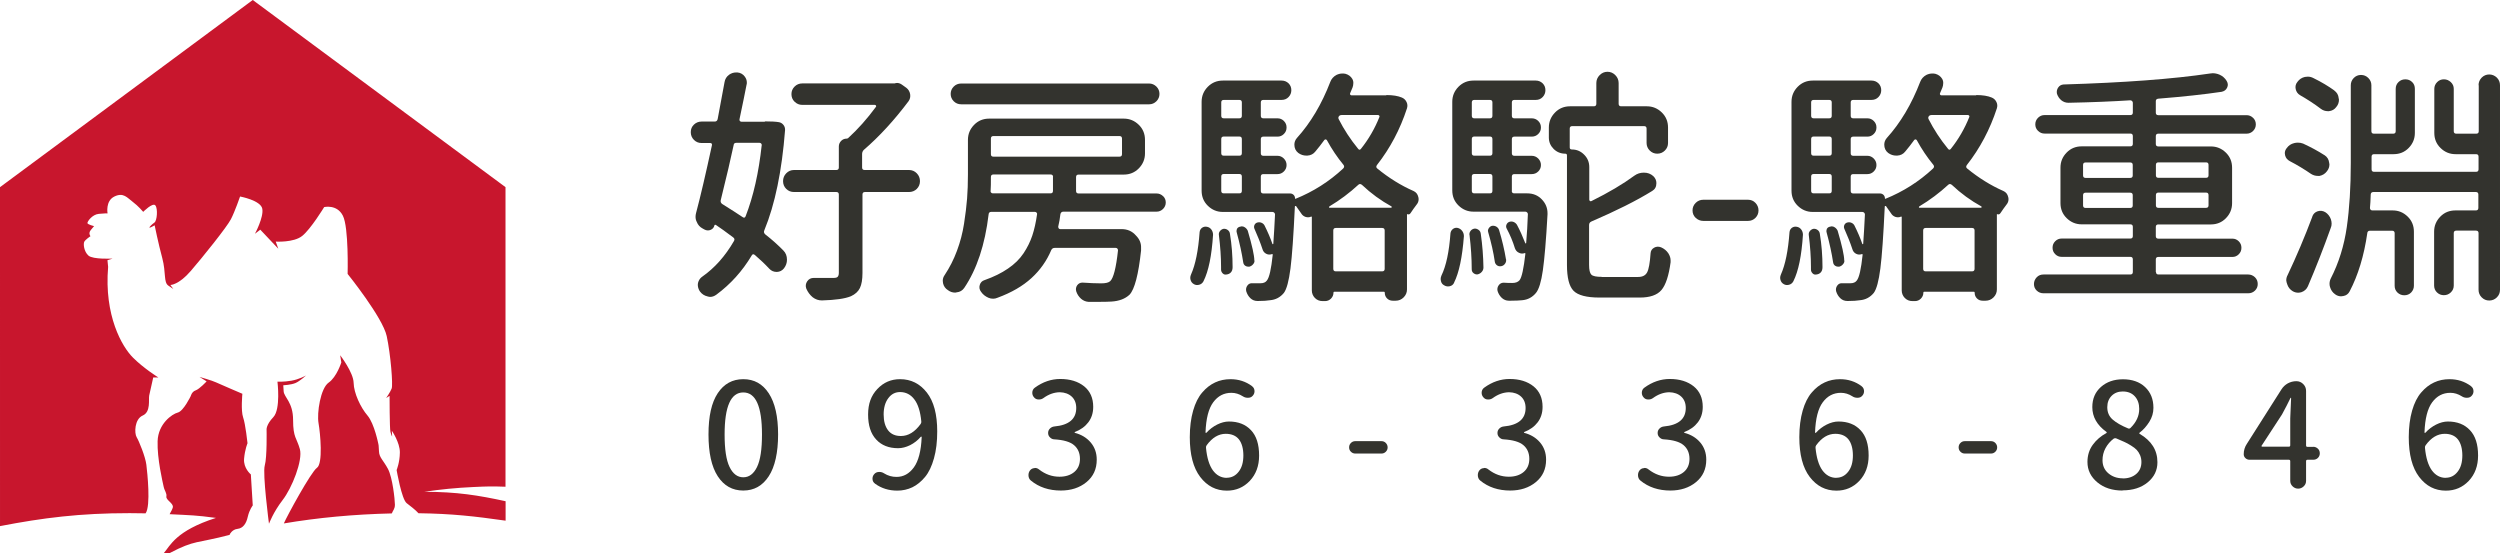
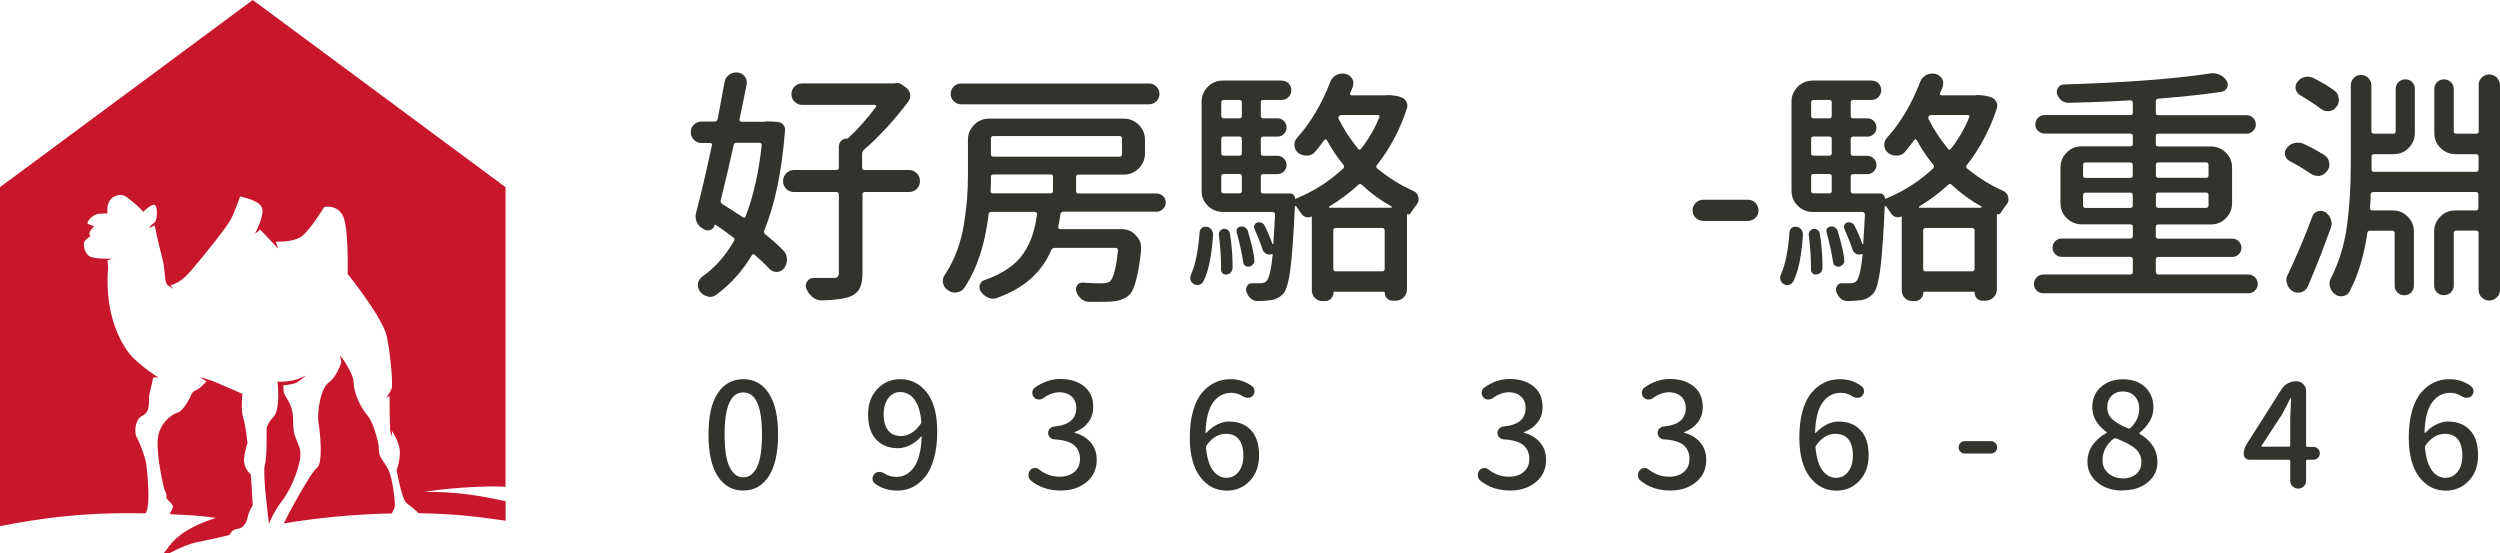
<svg xmlns="http://www.w3.org/2000/svg" id="_圖層_2" data-name="圖層 2" viewBox="0 0 262.21 58">
  <defs>
    <style>
      .cls-1 {
        fill: #33332e;
      }

      .cls-2 {
        fill: #c8162d;
        fill-rule: evenodd;
      }
    </style>
  </defs>
  <g id="_內容" data-name="內容">
    <g>
      <g>
        <path class="cls-1" d="M80.21,12.73c.68,0,1.17,.03,1.46,.08,.21,.03,.37,.13,.5,.29,.13,.16,.18,.35,.17,.55-.33,4.27-1.05,7.78-2.18,10.52-.07,.15-.03,.29,.1,.41,.72,.56,1.35,1.13,1.9,1.69,.26,.26,.38,.58,.38,.97,0,.33-.1,.62-.31,.9-.19,.24-.44,.37-.74,.38h-.03c-.31,0-.56-.11-.77-.33-.46-.5-.97-.97-1.51-1.44-.14-.12-.25-.11-.33,.03-.99,1.66-2.23,3.03-3.72,4.13-.21,.15-.42,.23-.64,.23-.09,0-.18-.02-.28-.05-.32-.07-.59-.24-.79-.51-.12-.17-.19-.35-.22-.55-.03-.2,0-.38,.08-.56,.08-.18,.2-.33,.37-.45,1.3-.91,2.41-2.15,3.33-3.74,.09-.15,.06-.28-.08-.38-.77-.58-1.38-1.02-1.82-1.31-.07-.03-.12-.02-.15,.05-.05,.22-.18,.38-.4,.47-.21,.09-.43,.08-.65-.04l-.18-.1c-.29-.15-.5-.38-.62-.69-.09-.17-.13-.35-.13-.54,0-.14,.02-.26,.05-.38,.48-1.8,1.03-4.17,1.67-7.13,.02-.07,0-.12-.03-.17-.03-.04-.09-.06-.15-.06h-.92c-.31,0-.57-.11-.79-.33-.22-.22-.33-.49-.33-.81s.11-.58,.33-.79c.22-.21,.49-.32,.79-.32h1.39c.17,0,.27-.09,.31-.26,.27-1.45,.51-2.74,.72-3.87,.05-.32,.21-.59,.49-.79,.22-.15,.46-.23,.72-.23h.15c.32,.03,.58,.18,.77,.44,.14,.19,.21,.39,.21,.62,0,.09,0,.16-.03,.23-.14,.72-.38,1.92-.74,3.62-.02,.07,0,.13,.04,.18,.04,.05,.1,.08,.17,.08h2.46Zm-.31,2.51c0-.07-.02-.13-.06-.18-.04-.05-.1-.08-.17-.08h-2.44c-.17,0-.27,.08-.28,.23-.29,1.37-.74,3.3-1.36,5.8-.03,.15,.02,.28,.15,.38,.96,.6,1.68,1.06,2.15,1.38,.14,.1,.24,.08,.31-.08,.82-2.1,1.38-4.59,1.69-7.46Zm15.44,2.59c.32,0,.6,.12,.82,.35,.22,.23,.33,.5,.33,.82s-.11,.59-.33,.81c-.22,.22-.5,.33-.82,.33h-4.62c-.17,0-.26,.09-.26,.26v8.23c0,.68-.09,1.21-.27,1.58-.18,.37-.49,.65-.94,.86-.63,.26-1.64,.4-3.03,.44h-.03c-.34,0-.66-.11-.95-.33-.29-.24-.51-.54-.67-.9-.1-.27-.07-.53,.09-.77s.39-.36,.68-.36h2.1c.21,0,.35-.04,.42-.12s.12-.21,.12-.4v-8.23c0-.17-.09-.26-.26-.26h-4.44c-.33,0-.6-.11-.82-.33-.22-.22-.33-.49-.33-.81s.11-.59,.33-.82c.22-.23,.5-.35,.82-.35h4.44c.17,0,.26-.09,.26-.26v-2.21c0-.22,.08-.41,.24-.58,.16-.16,.35-.24,.58-.24,.05,0,.1-.02,.15-.05,1.03-.94,2-2.03,2.92-3.28,.03-.03,.04-.08,.01-.13-.03-.05-.06-.08-.12-.08h-7.62c-.31,0-.57-.11-.8-.33s-.33-.49-.33-.8,.11-.57,.33-.79c.22-.22,.49-.33,.8-.33h9.69c.09-.03,.17-.05,.26-.05,.17,0,.34,.06,.51,.18l.46,.33c.22,.17,.35,.39,.4,.67,.04,.27-.01,.52-.17,.74-1.49,1.98-3.05,3.69-4.69,5.1-.12,.12-.18,.27-.18,.44v1.41c0,.17,.09,.26,.26,.26h4.62Z" />
        <path class="cls-1" d="M121.98,20.56c.2,.19,.29,.42,.29,.68s-.1,.49-.29,.68c-.2,.19-.42,.28-.68,.28h-9.77c-.17,0-.27,.09-.31,.26-.05,.46-.13,.9-.23,1.31,0,.07,.02,.13,.05,.18,.03,.05,.09,.08,.15,.08h6.44c.62,0,1.12,.22,1.51,.67,.38,.38,.56,.81,.54,1.31v.26c-.27,2.53-.68,4.08-1.21,4.64-.46,.43-1.09,.67-1.9,.72-.34,.02-.76,.03-1.26,.03h-1.15c-.29-.02-.55-.13-.78-.33-.23-.21-.4-.46-.5-.77-.07-.24-.03-.45,.1-.64,.14-.19,.32-.28,.56-.28,.72,.05,1.37,.08,1.95,.08,.48,0,.79-.08,.95-.23,.34-.31,.62-1.38,.82-3.23,0-.07-.02-.13-.06-.18-.04-.05-.1-.08-.17-.08h-6.41c-.17,0-.29,.08-.36,.23-.48,1.13-1.17,2.11-2.08,2.94s-2.09,1.52-3.56,2.06c-.15,.07-.31,.1-.46,.1-.17,0-.33-.03-.49-.1-.32-.14-.58-.34-.77-.62-.17-.22-.22-.46-.14-.72,.08-.26,.24-.43,.5-.51,.96-.34,1.78-.74,2.46-1.21,.68-.46,1.23-1,1.63-1.6s.71-1.23,.92-1.86c.21-.63,.38-1.38,.5-2.23,.02-.07,0-.13-.05-.18-.05-.05-.11-.08-.18-.08h-4.57c-.17,0-.27,.09-.28,.26-.38,3.18-1.23,5.75-2.56,7.72-.19,.27-.45,.43-.79,.46-.05,.02-.1,.03-.15,.03-.29,0-.55-.09-.77-.26-.27-.17-.44-.41-.51-.72-.02-.09-.03-.17-.03-.26,0-.22,.07-.43,.21-.62,.51-.77,.94-1.61,1.28-2.53,.34-.91,.59-1.86,.74-2.83,.15-.97,.26-1.85,.32-2.63,.06-.78,.09-1.63,.09-2.55v-3.62c0-.62,.22-1.14,.65-1.58s.96-.65,1.58-.65h14.11c.62,0,1.14,.22,1.58,.65s.65,.96,.65,1.58v1.41c0,.62-.22,1.14-.65,1.58s-.96,.65-1.58,.65h-4.74c-.17,0-.26,.09-.26,.26v1.46c0,.17,.09,.26,.26,.26h8.18c.26,0,.48,.09,.68,.28Zm-1.45-11.8c.29,0,.54,.11,.76,.32,.21,.21,.32,.47,.32,.77s-.11,.56-.32,.77c-.21,.21-.47,.32-.76,.32h-19.72c-.31,0-.57-.11-.78-.32-.21-.21-.32-.47-.32-.77s.11-.56,.32-.77,.47-.32,.78-.32h19.72Zm-10.08,9.8c0-.17-.09-.26-.26-.26h-6c-.17,0-.26,.09-.26,.26,0,.6,0,1.09-.03,1.46-.02,.07,0,.13,.05,.18s.11,.08,.18,.08h6.05c.17,0,.26-.08,.26-.26v-1.46Zm7.23-4.03c0-.17-.09-.26-.26-.26h-13.23c-.17,0-.26,.09-.26,.26v1.64c0,.17,.08,.26,.26,.26h13.23c.17,0,.26-.09,.26-.26v-1.64Z" />
        <path class="cls-1" d="M126.22,29.51c-.1,.19-.26,.31-.46,.36s-.39,.03-.56-.08c-.17-.1-.28-.25-.33-.44-.02-.07-.03-.15-.03-.23,0-.1,.03-.21,.08-.33,.46-1.03,.76-2.5,.9-4.44,.02-.19,.1-.34,.24-.45,.15-.11,.31-.15,.5-.12,.21,.03,.37,.13,.49,.29,.12,.16,.18,.35,.18,.55-.14,2.19-.47,3.81-1,4.87Zm19.19-19.54c.68,0,1.22,.09,1.62,.26,.22,.09,.38,.24,.49,.46s.12,.44,.05,.67c-.72,2.21-1.77,4.19-3.15,5.95-.1,.14-.09,.26,.03,.36,1.21,.99,2.48,1.78,3.8,2.36,.27,.12,.44,.33,.51,.64,.02,.07,.03,.15,.03,.23,0,.21-.07,.39-.21,.56-.24,.31-.44,.6-.62,.87-.09,.15-.21,.2-.36,.13-.02,0-.03,0-.03,.03v7.87c0,.32-.12,.6-.35,.83s-.51,.35-.83,.35h-.31c-.24,0-.44-.08-.6-.24s-.24-.36-.24-.6c0-.07-.03-.1-.1-.1h-5.18c-.07,0-.1,.03-.1,.1,0,.24-.09,.44-.26,.62-.17,.17-.38,.26-.62,.26h-.26c-.33,0-.59-.11-.81-.33-.21-.22-.32-.49-.32-.79v-7.69c0-.05-.03-.07-.08-.05-.19,.09-.38,.09-.58,.03-.2-.07-.35-.19-.45-.36-.17-.26-.35-.51-.54-.77-.03-.02-.06-.02-.09-.01-.03,0-.04,.03-.04,.06-.14,3.01-.29,5.17-.46,6.49-.17,1.32-.4,2.17-.69,2.56-.38,.46-.86,.72-1.46,.77-.29,.05-.71,.08-1.26,.08h-.05c-.29,0-.54-.1-.74-.29-.21-.2-.35-.44-.44-.73-.05-.22-.01-.42,.12-.6,.13-.18,.3-.26,.53-.24h.83c.32,0,.54-.09,.68-.28,.26-.31,.46-1.21,.62-2.72,0-.02,0-.03-.03-.05-.02-.02-.04-.02-.08,0-.21,.07-.4,.05-.59-.05-.19-.1-.32-.27-.38-.49-.22-.67-.5-1.36-.82-2.08-.07-.14-.08-.27-.03-.41,.05-.14,.15-.23,.28-.28,.15-.05,.31-.05,.46,.01,.15,.06,.26,.16,.33,.29,.34,.68,.62,1.33,.82,1.92,0,.03,.02,.05,.05,.04,.03,0,.05-.02,.05-.04,.07-.99,.13-2.02,.18-3.08,0-.07-.03-.13-.08-.18-.05-.05-.11-.08-.18-.08h-5.21c-.62,0-1.14-.22-1.58-.65s-.65-.96-.65-1.58V10.68c0-.62,.22-1.14,.65-1.58,.44-.44,.96-.65,1.58-.65h6.16c.29,0,.53,.1,.73,.29,.2,.2,.29,.44,.29,.72s-.1,.52-.29,.72-.44,.3-.73,.3h-1.92c-.17,0-.26,.09-.26,.26v1.41c0,.17,.09,.26,.26,.26h1.49c.26,0,.48,.09,.67,.28,.19,.19,.28,.41,.28,.68s-.09,.49-.28,.68c-.19,.19-.41,.28-.67,.28h-1.49c-.17,0-.26,.09-.26,.26v1.49c0,.17,.09,.26,.26,.26h1.49c.26,0,.48,.1,.67,.29,.19,.2,.28,.42,.28,.68s-.09,.48-.28,.67c-.19,.19-.41,.28-.67,.28h-1.49c-.17,0-.26,.09-.26,.26v1.51c0,.17,.09,.26,.26,.26h2.8c.15,0,.28,.05,.38,.15,.1,.1,.15,.23,.15,.38,0,.03,.02,.04,.05,.03,1.86-.75,3.53-1.81,5-3.18,.12-.12,.13-.25,.03-.38-.65-.79-1.23-1.65-1.74-2.59-.03-.05-.08-.08-.14-.08s-.11,.03-.14,.08c-.31,.43-.62,.82-.92,1.18-.21,.27-.49,.42-.85,.44h-.1c-.31,0-.59-.09-.85-.28-.27-.21-.41-.5-.41-.87,0-.26,.09-.49,.26-.69,1.44-1.59,2.61-3.56,3.51-5.9,.12-.31,.33-.55,.64-.72,.21-.1,.41-.15,.62-.15,.1,0,.21,0,.33,.03,.32,.09,.56,.27,.72,.54,.09,.17,.12,.33,.1,.49,0,.14-.03,.27-.08,.41-.07,.17-.15,.38-.26,.62-.02,.05,0,.1,.03,.14s.08,.06,.13,.06h3.64Zm-17.57,14.67c-.02-.15,.02-.29,.12-.41s.22-.2,.37-.23c.17-.02,.32,.03,.45,.13,.13,.1,.2,.23,.22,.38,.19,1.15,.28,2.32,.28,3.51,0,.24-.06,.42-.18,.55-.12,.13-.27,.2-.46,.22-.15,.03-.29,0-.4-.12-.11-.11-.17-.24-.17-.4v-.28c0-1.03-.08-2.15-.23-3.36Zm2.41-13.9c0-.17-.09-.26-.26-.26h-1.64c-.17,0-.26,.09-.26,.26v1.41c0,.17,.09,.26,.26,.26h1.64c.17,0,.26-.09,.26-.26v-1.41Zm-.26,5.59c.17,0,.26-.09,.26-.26v-1.49c0-.17-.09-.26-.26-.26h-1.64c-.17,0-.26,.09-.26,.26v1.49c0,.17,.09,.26,.26,.26h1.64Zm-1.64,1.92c-.17,0-.26,.09-.26,.26v1.51c0,.17,.09,.26,.26,.26h1.64c.17,0,.26-.08,.26-.26v-1.51c0-.17-.09-.26-.26-.26h-1.64Zm3.23,9.08c0,.14-.04,.26-.13,.36-.1,.14-.24,.23-.41,.28h-.13c-.1,0-.21-.03-.31-.1-.12-.09-.19-.21-.21-.38-.14-.92-.36-1.95-.67-3.08-.02-.05-.03-.1-.03-.15,0-.09,.02-.17,.05-.26,.08-.14,.21-.21,.36-.23,.05-.02,.09-.03,.13-.03,.12,0,.23,.03,.33,.1,.14,.09,.24,.21,.31,.36,.46,1.56,.69,2.6,.69,3.13Zm7.85-5.67s-.05,.04-.04,.08c0,.03,.03,.05,.06,.05h6.46s.06-.02,.06-.05c0-.03,0-.06-.01-.08-1.13-.62-2.16-1.37-3.1-2.26-.14-.12-.27-.13-.38-.03-.92,.85-1.94,1.62-3.05,2.28Zm.41,6.54c0,.17,.09,.26,.26,.26h4.87c.17,0,.26-.09,.26-.26v-4.03c0-.17-.09-.26-.26-.26h-4.87c-.17,0-.26,.09-.26,.26v4.03Zm.85-16.13c-.12,0-.21,.05-.27,.14-.06,.09-.06,.19-.01,.29,.55,1.08,1.22,2.11,2.03,3.1,.1,.14,.21,.14,.31,0,.79-.99,1.43-2.09,1.92-3.31,.03-.05,.03-.1,0-.15-.03-.05-.09-.08-.15-.08h-3.82Z" />
-         <path class="cls-1" d="M152.51,29.66c-.09,.19-.24,.31-.45,.36-.21,.05-.41,.02-.6-.1-.17-.09-.28-.23-.33-.44-.02-.07-.03-.14-.03-.21,0-.12,.03-.24,.08-.36,.5-1.03,.81-2.5,.95-4.44,.02-.17,.1-.32,.24-.44,.15-.12,.31-.16,.5-.13,.21,.05,.37,.16,.49,.32,.12,.16,.18,.35,.18,.55-.17,2.21-.51,3.83-1.03,4.87Zm6.05-9.64c0,.17,.09,.26,.26,.26h1.36c.62,0,1.13,.21,1.54,.64,.39,.41,.59,.89,.59,1.44v.13c-.15,2.72-.32,4.68-.49,5.87s-.41,1.98-.72,2.36c-.38,.46-.86,.72-1.46,.77-.29,.03-.68,.05-1.18,.05h-.21c-.27,0-.52-.1-.73-.29-.21-.2-.36-.44-.45-.73-.05-.22-.01-.42,.12-.6,.13-.18,.3-.27,.53-.27,.26,.02,.55,.03,.89,.03s.59-.09,.76-.28c.24-.29,.44-1.22,.62-2.8,0-.02,0-.03-.03-.05-.02-.02-.03-.02-.05,0-.21,.07-.41,.06-.6-.04-.2-.09-.34-.25-.42-.47-.22-.72-.51-1.41-.87-2.08-.07-.14-.07-.27-.01-.41,.06-.14,.16-.23,.29-.28,.15-.05,.3-.05,.45,.01,.15,.06,.26,.16,.35,.29,.31,.58,.6,1.22,.87,1.92,0,.03,.02,.05,.05,.04,.03,0,.05-.02,.05-.04,.08-.99,.15-2,.18-3.03,0-.07-.03-.13-.08-.18-.05-.05-.11-.08-.18-.08h-5.44c-.62,0-1.14-.22-1.58-.65s-.65-.96-.65-1.58V10.68c0-.62,.22-1.14,.65-1.58,.44-.44,.96-.65,1.58-.65h6.54c.27,0,.51,.1,.71,.29,.2,.2,.29,.44,.29,.72s-.1,.52-.29,.72-.43,.3-.71,.3h-2.26c-.17,0-.26,.09-.26,.26v1.41c0,.17,.09,.26,.26,.26h1.82c.27,0,.5,.09,.69,.28,.19,.19,.28,.41,.28,.68s-.09,.49-.28,.68-.42,.28-.69,.28h-1.82c-.17,0-.26,.09-.26,.26v1.49c0,.17,.09,.26,.26,.26h1.82c.27,0,.5,.1,.69,.29,.19,.2,.28,.42,.28,.68s-.09,.48-.28,.67-.42,.28-.69,.28h-1.82c-.17,0-.26,.09-.26,.26v1.51Zm-4.44,4.62c-.02-.15,.02-.29,.12-.42,.09-.13,.23-.21,.4-.24,.15-.02,.3,.03,.44,.13,.14,.1,.21,.24,.23,.41,.17,1.18,.26,2.36,.28,3.54,0,.17-.06,.33-.18,.46-.12,.14-.27,.22-.44,.26-.15,.02-.29-.03-.42-.13-.13-.1-.19-.24-.19-.41,0-1.13-.08-2.33-.23-3.59Zm2.41-13.9c0-.17-.09-.26-.26-.26h-1.64c-.17,0-.26,.09-.26,.26v1.41c0,.17,.09,.26,.26,.26h1.64c.17,0,.26-.09,.26-.26v-1.41Zm-.26,5.59c.17,0,.26-.09,.26-.26v-1.49c0-.17-.09-.26-.26-.26h-1.64c-.17,0-.26,.09-.26,.26v1.49c0,.17,.09,.26,.26,.26h1.64Zm-1.64,1.92c-.17,0-.26,.09-.26,.26v1.51c0,.17,.09,.26,.26,.26h1.64c.17,0,.26-.08,.26-.26v-1.51c0-.17-.09-.26-.26-.26h-1.64Zm3.33,8.93c.03,.17,0,.33-.1,.47-.1,.15-.24,.24-.41,.27s-.32,0-.45-.1-.2-.23-.22-.38c-.14-.96-.37-1.98-.69-3.08-.02-.05-.03-.1-.03-.15,0-.09,.03-.17,.08-.26,.09-.14,.2-.22,.33-.26,.17-.03,.33,0,.47,.08,.15,.09,.24,.21,.29,.36,.32,1.06,.56,2.08,.72,3.05Zm10.05,1.87h3.8c.46,0,.78-.16,.95-.49,.17-.32,.29-.99,.36-2,.02-.26,.14-.45,.37-.58,.23-.13,.47-.14,.73-.04,.32,.14,.58,.35,.77,.64,.15,.24,.23,.49,.23,.74v.18c-.19,1.42-.51,2.39-.96,2.92-.45,.53-1.21,.79-2.27,.79h-4.23c-1.35,0-2.26-.24-2.72-.71-.46-.47-.69-1.37-.69-2.71v-11.49c0-.12-.06-.18-.18-.18-.48,0-.89-.17-1.22-.5-.33-.33-.5-.73-.5-1.19v-1.05c0-.62,.22-1.14,.65-1.58s.96-.65,1.58-.65h2.49c.17,0,.26-.09,.26-.26v-2.18c0-.32,.12-.6,.35-.83,.23-.23,.5-.35,.82-.35s.59,.12,.82,.35c.23,.23,.35,.51,.35,.83v2.18c0,.17,.09,.26,.26,.26h2.69c.62,0,1.14,.22,1.58,.65s.65,.96,.65,1.58v1.62c0,.31-.11,.57-.33,.79s-.49,.33-.8,.33-.57-.11-.79-.33c-.22-.22-.33-.49-.33-.79v-1.51c0-.17-.09-.26-.26-.26h-7.54c-.17,0-.26,.09-.26,.26v1.98c0,.14,.08,.21,.23,.21,.5,0,.92,.18,1.28,.54,.36,.36,.54,.79,.54,1.31v3.41c0,.07,.03,.12,.08,.15,.05,.03,.1,.03,.15,0,1.8-.89,3.3-1.78,4.51-2.67,.29-.21,.62-.31,.97-.31h.03c.38,0,.7,.12,.97,.36,.22,.21,.33,.45,.33,.74,0,.38-.15,.65-.44,.82-1.66,1.03-3.79,2.09-6.39,3.21-.15,.07-.23,.19-.23,.36v4.18c0,.53,.08,.87,.24,1.03s.53,.23,1.09,.23Z" />
        <path class="cls-1" d="M178.65,23.17c-.31,0-.57-.11-.8-.32-.22-.21-.33-.47-.33-.78s.11-.57,.33-.79,.49-.33,.8-.33h4.69c.31,0,.57,.11,.78,.33s.32,.49,.32,.79-.11,.57-.32,.78c-.21,.21-.47,.32-.78,.32h-4.69Z" />
        <path class="cls-1" d="M188.09,29.51c-.1,.19-.26,.31-.46,.36s-.39,.03-.56-.08c-.17-.1-.28-.25-.33-.44-.02-.07-.03-.15-.03-.23,0-.1,.03-.21,.08-.33,.46-1.03,.76-2.5,.9-4.44,.02-.19,.1-.34,.24-.45,.15-.11,.31-.15,.5-.12,.21,.03,.37,.13,.49,.29,.12,.16,.18,.35,.18,.55-.14,2.19-.47,3.81-1,4.87Zm19.19-19.54c.68,0,1.22,.09,1.62,.26,.22,.09,.38,.24,.49,.46s.12,.44,.05,.67c-.72,2.21-1.77,4.19-3.15,5.95-.1,.14-.09,.26,.03,.36,1.21,.99,2.48,1.78,3.8,2.36,.27,.12,.44,.33,.51,.64,.02,.07,.03,.15,.03,.23,0,.21-.07,.39-.21,.56-.24,.31-.44,.6-.62,.87-.09,.15-.21,.2-.36,.13-.02,0-.03,0-.03,.03v7.87c0,.32-.12,.6-.35,.83s-.51,.35-.83,.35h-.31c-.24,0-.44-.08-.6-.24s-.24-.36-.24-.6c0-.07-.03-.1-.1-.1h-5.18c-.07,0-.1,.03-.1,.1,0,.24-.09,.44-.26,.62-.17,.17-.38,.26-.62,.26h-.26c-.33,0-.59-.11-.81-.33-.21-.22-.32-.49-.32-.79v-7.69c0-.05-.03-.07-.08-.05-.19,.09-.38,.09-.58,.03-.2-.07-.35-.19-.45-.36-.17-.26-.35-.51-.54-.77-.03-.02-.06-.02-.09-.01-.03,0-.04,.03-.04,.06-.14,3.01-.29,5.17-.46,6.49-.17,1.32-.4,2.17-.69,2.56-.38,.46-.86,.72-1.46,.77-.29,.05-.71,.08-1.26,.08h-.05c-.29,0-.54-.1-.74-.29-.21-.2-.35-.44-.44-.73-.05-.22-.01-.42,.12-.6,.13-.18,.3-.26,.53-.24h.83c.32,0,.54-.09,.68-.28,.26-.31,.46-1.21,.62-2.72,0-.02,0-.03-.03-.05-.02-.02-.04-.02-.08,0-.21,.07-.4,.05-.59-.05-.19-.1-.32-.27-.38-.49-.22-.67-.5-1.36-.82-2.08-.07-.14-.08-.27-.03-.41,.05-.14,.15-.23,.28-.28,.15-.05,.31-.05,.46,.01,.15,.06,.26,.16,.33,.29,.34,.68,.62,1.33,.82,1.92,0,.03,.02,.05,.05,.04,.03,0,.05-.02,.05-.04,.07-.99,.13-2.02,.18-3.08,0-.07-.03-.13-.08-.18-.05-.05-.11-.08-.18-.08h-5.21c-.62,0-1.14-.22-1.58-.65s-.65-.96-.65-1.58V10.68c0-.62,.22-1.14,.65-1.58,.44-.44,.96-.65,1.58-.65h6.16c.29,0,.53,.1,.73,.29,.2,.2,.29,.44,.29,.72s-.1,.52-.29,.72-.44,.3-.73,.3h-1.92c-.17,0-.26,.09-.26,.26v1.41c0,.17,.09,.26,.26,.26h1.49c.26,0,.48,.09,.67,.28,.19,.19,.28,.41,.28,.68s-.09,.49-.28,.68c-.19,.19-.41,.28-.67,.28h-1.49c-.17,0-.26,.09-.26,.26v1.49c0,.17,.09,.26,.26,.26h1.49c.26,0,.48,.1,.67,.29,.19,.2,.28,.42,.28,.68s-.09,.48-.28,.67c-.19,.19-.41,.28-.67,.28h-1.49c-.17,0-.26,.09-.26,.26v1.51c0,.17,.09,.26,.26,.26h2.8c.15,0,.28,.05,.38,.15,.1,.1,.15,.23,.15,.38,0,.03,.02,.04,.05,.03,1.86-.75,3.53-1.81,5-3.18,.12-.12,.13-.25,.03-.38-.65-.79-1.23-1.65-1.74-2.59-.03-.05-.08-.08-.14-.08s-.11,.03-.14,.08c-.31,.43-.62,.82-.92,1.18-.21,.27-.49,.42-.85,.44h-.1c-.31,0-.59-.09-.85-.28-.27-.21-.41-.5-.41-.87,0-.26,.09-.49,.26-.69,1.44-1.59,2.61-3.56,3.51-5.9,.12-.31,.33-.55,.64-.72,.21-.1,.41-.15,.62-.15,.1,0,.21,0,.33,.03,.32,.09,.56,.27,.72,.54,.09,.17,.12,.33,.1,.49,0,.14-.03,.27-.08,.41-.07,.17-.15,.38-.26,.62-.02,.05,0,.1,.03,.14s.08,.06,.13,.06h3.64Zm-17.57,14.67c-.02-.15,.02-.29,.12-.41s.22-.2,.37-.23c.17-.02,.32,.03,.45,.13,.13,.1,.2,.23,.22,.38,.19,1.15,.28,2.32,.28,3.51,0,.24-.06,.42-.18,.55-.12,.13-.27,.2-.46,.22-.15,.03-.29,0-.4-.12-.11-.11-.17-.24-.17-.4v-.28c0-1.03-.08-2.15-.23-3.36Zm2.41-13.9c0-.17-.09-.26-.26-.26h-1.64c-.17,0-.26,.09-.26,.26v1.41c0,.17,.09,.26,.26,.26h1.64c.17,0,.26-.09,.26-.26v-1.41Zm-.26,5.59c.17,0,.26-.09,.26-.26v-1.49c0-.17-.09-.26-.26-.26h-1.64c-.17,0-.26,.09-.26,.26v1.49c0,.17,.09,.26,.26,.26h1.64Zm-1.64,1.92c-.17,0-.26,.09-.26,.26v1.51c0,.17,.09,.26,.26,.26h1.64c.17,0,.26-.08,.26-.26v-1.51c0-.17-.09-.26-.26-.26h-1.64Zm3.23,9.08c0,.14-.04,.26-.13,.36-.1,.14-.24,.23-.41,.28h-.13c-.1,0-.21-.03-.31-.1-.12-.09-.19-.21-.21-.38-.14-.92-.36-1.95-.67-3.08-.02-.05-.03-.1-.03-.15,0-.09,.02-.17,.05-.26,.08-.14,.21-.21,.36-.23,.05-.02,.09-.03,.13-.03,.12,0,.23,.03,.33,.1,.14,.09,.24,.21,.31,.36,.46,1.56,.69,2.6,.69,3.13Zm7.85-5.67s-.05,.04-.04,.08c0,.03,.03,.05,.06,.05h6.46s.06-.02,.06-.05c0-.03,0-.06-.01-.08-1.13-.62-2.16-1.37-3.1-2.26-.14-.12-.27-.13-.38-.03-.92,.85-1.94,1.62-3.05,2.28Zm.41,6.54c0,.17,.09,.26,.26,.26h4.87c.17,0,.26-.09,.26-.26v-4.03c0-.17-.09-.26-.26-.26h-4.87c-.17,0-.26,.09-.26,.26v4.03Zm.85-16.13c-.12,0-.21,.05-.27,.14-.06,.09-.06,.19-.01,.29,.55,1.08,1.22,2.11,2.03,3.1,.1,.14,.21,.14,.31,0,.79-.99,1.43-2.09,1.92-3.31,.03-.05,.03-.1,0-.15-.03-.05-.09-.08-.15-.08h-3.82Z" />
        <path class="cls-1" d="M226.13,28.53c0,.17,.09,.26,.26,.26h9.41c.27,0,.51,.1,.71,.29,.2,.2,.29,.43,.29,.71s-.1,.5-.29,.69c-.2,.19-.43,.28-.71,.28h-21.47c-.27,0-.51-.09-.71-.28-.2-.19-.29-.42-.29-.69s.1-.51,.29-.71,.43-.29,.71-.29h9.11c.17,0,.26-.09,.26-.26v-1.33c0-.17-.09-.26-.26-.26h-7.21c-.26,0-.48-.09-.67-.28-.19-.19-.28-.41-.28-.68s.09-.49,.28-.68c.19-.19,.41-.28,.67-.28h7.21c.17,0,.26-.09,.26-.26v-.97c0-.17-.09-.26-.26-.26h-5.1c-.62,0-1.14-.22-1.58-.65s-.65-.96-.65-1.58v-3.72c0-.62,.22-1.14,.65-1.58s.96-.65,1.58-.65h5.1c.17,0,.26-.09,.26-.26v-.82c0-.17-.09-.26-.26-.26h-9c-.26,0-.48-.09-.68-.28-.2-.19-.29-.42-.29-.69s.1-.5,.29-.69c.2-.19,.42-.28,.68-.28h9c.17,0,.26-.09,.26-.26v-1.03c0-.07-.03-.13-.08-.18s-.11-.08-.18-.08c-1.85,.12-4.01,.21-6.49,.26-.29,0-.54-.09-.76-.27-.21-.18-.36-.41-.45-.68-.05-.24,0-.46,.13-.65,.14-.2,.32-.3,.56-.32,6.34-.19,11.46-.57,15.36-1.15,.1-.02,.2-.03,.28-.03,.24,0,.48,.05,.72,.15,.31,.14,.56,.35,.74,.64,.15,.24,.18,.48,.06,.72-.11,.24-.3,.38-.58,.44-1.81,.27-4.03,.51-6.64,.72-.17,.02-.26,.1-.26,.26v1.21c0,.17,.09,.26,.26,.26h9.26c.26,0,.48,.09,.68,.28,.2,.19,.29,.42,.29,.69s-.1,.5-.29,.69c-.2,.19-.42,.28-.68,.28h-9.26c-.17,0-.26,.09-.26,.26v.82c0,.17,.09,.26,.26,.26h5.51c.62,0,1.14,.22,1.58,.65s.65,.96,.65,1.58v3.72c0,.62-.22,1.14-.65,1.58s-.96,.65-1.58,.65h-5.51c-.17,0-.26,.09-.26,.26v.97c0,.17,.09,.26,.26,.26h7.77c.26,0,.48,.09,.67,.28,.19,.19,.28,.41,.28,.68s-.09,.49-.28,.68c-.19,.19-.41,.28-.67,.28h-7.77c-.17,0-.26,.09-.26,.26v1.33Zm-7.39-11.49c-.17,0-.26,.09-.26,.26v1.1c0,.17,.09,.26,.26,.26h4.69c.17,0,.26-.09,.26-.26v-1.1c0-.17-.09-.26-.26-.26h-4.69Zm-.26,4.51c0,.17,.09,.26,.26,.26h4.69c.17,0,.26-.09,.26-.26v-1.08c0-.17-.09-.26-.26-.26h-4.69c-.17,0-.26,.09-.26,.26v1.08Zm13.16-4.26c0-.17-.09-.26-.26-.26h-5c-.17,0-.26,.09-.26,.26v1.1c0,.17,.09,.26,.26,.26h5c.17,0,.26-.09,.26-.26v-1.1Zm-.26,4.51c.17,0,.26-.09,.26-.26v-1.08c0-.17-.09-.26-.26-.26h-5c-.17,0-.26,.09-.26,.26v1.08c0,.17,.09,.26,.26,.26h5Z" />
        <path class="cls-1" d="M243.8,16.27c.29,.19,.45,.45,.49,.79,.02,.07,.03,.13,.03,.18,0,.27-.09,.51-.26,.72-.19,.26-.45,.42-.77,.49h-.18c-.26,0-.5-.07-.72-.21-.67-.46-1.4-.91-2.21-1.33-.27-.14-.44-.34-.51-.62-.02-.08-.03-.16-.03-.23,0-.19,.07-.37,.21-.54,.19-.26,.44-.43,.77-.51,.12-.03,.25-.05,.38-.05,.19,0,.38,.03,.56,.1,.84,.39,1.58,.79,2.23,1.21Zm-1.28,6.44c.1-.27,.29-.46,.56-.55,.27-.09,.54-.06,.8,.09,.27,.17,.47,.42,.59,.74,.05,.15,.08,.31,.08,.47s-.03,.32-.1,.47c-.75,2.1-1.55,4.14-2.39,6.1-.14,.31-.37,.51-.69,.62-.12,.03-.23,.05-.33,.05-.19,0-.38-.05-.56-.15-.29-.17-.49-.42-.59-.74-.05-.14-.09-.27-.1-.41,0-.19,.05-.38,.15-.56,.92-1.95,1.79-3.99,2.59-6.13Zm2.31-13.21c.27,.19,.43,.45,.46,.8,.02,.05,.03,.1,.03,.15,0,.29-.09,.55-.28,.77-.19,.26-.44,.4-.77,.44h-.13c-.27,0-.52-.09-.74-.26-.63-.48-1.35-.95-2.15-1.41-.26-.15-.41-.37-.47-.65-.06-.28,0-.53,.19-.76,.19-.26,.44-.43,.77-.51,.1-.02,.21-.03,.31-.03,.21,0,.4,.05,.59,.15,.84,.41,1.57,.85,2.21,1.31Zm15.13-.56c0-.31,.11-.57,.33-.8,.22-.22,.49-.33,.79-.33s.57,.11,.8,.33c.22,.22,.33,.49,.33,.8V30.4c0,.31-.11,.57-.33,.79-.22,.22-.49,.33-.8,.33s-.57-.11-.79-.33c-.22-.22-.33-.49-.33-.79v-5.95c0-.17-.09-.26-.26-.26h-2.08c-.17,0-.26,.09-.26,.26v5.49c0,.29-.1,.53-.31,.73-.21,.2-.45,.29-.73,.29s-.52-.1-.72-.29-.3-.44-.3-.73v-5.64c0-.62,.22-1.14,.65-1.58s.96-.65,1.58-.65h2.15c.17,0,.26-.09,.26-.26v-1.41c0-.17-.09-.26-.26-.26h-10.75c-.17,0-.27,.09-.28,.26-.02,.6-.04,1.07-.08,1.41,0,.07,.02,.13,.06,.18s.11,.08,.19,.08h2.13c.62,0,1.14,.22,1.58,.65s.65,.96,.65,1.58v5.67c0,.27-.1,.51-.29,.71-.2,.2-.44,.29-.72,.29s-.52-.1-.72-.29c-.2-.2-.29-.43-.29-.71v-5.51c0-.17-.09-.26-.26-.26h-2.33c-.17,0-.27,.09-.28,.26-.34,2.36-.96,4.4-1.85,6.1-.14,.27-.36,.44-.67,.49-.09,.02-.16,.03-.23,.03-.22,0-.43-.07-.62-.21-.27-.19-.45-.45-.54-.77-.03-.1-.05-.21-.05-.33,0-.19,.04-.38,.13-.56,.84-1.64,1.4-3.44,1.68-5.39s.42-4.2,.42-6.75V8.94c0-.29,.1-.54,.31-.76,.21-.21,.46-.32,.76-.32s.56,.11,.77,.32c.21,.21,.32,.47,.32,.76v4.82c0,.17,.09,.26,.26,.26h2.03c.17,0,.26-.08,.26-.26v-4.44c0-.29,.1-.53,.3-.72,.2-.19,.43-.28,.71-.28s.51,.09,.71,.28c.2,.19,.29,.43,.29,.72v4.62c0,.62-.22,1.14-.65,1.58s-.96,.65-1.58,.65h-2.05c-.17,0-.26,.09-.26,.26v1.33c0,.17,.09,.26,.26,.26h10.7c.17,0,.26-.09,.26-.26v-1.33c0-.17-.09-.26-.26-.26h-2.15c-.62,0-1.14-.22-1.58-.65s-.65-.96-.65-1.58v-4.62c0-.27,.1-.51,.3-.71s.43-.29,.71-.29,.51,.1,.72,.29c.21,.2,.31,.43,.31,.71v4.44c0,.17,.09,.26,.26,.26h2.1c.17,0,.26-.08,.26-.26v-4.82Z" />
      </g>
      <g>
        <path class="cls-1" d="M77.96,51.45c-1.14,0-2.03-.5-2.68-1.5-.65-1-.97-2.46-.97-4.38s.32-3.35,.97-4.33,1.54-1.47,2.68-1.47,2.02,.49,2.67,1.48c.65,.99,.98,2.43,.98,4.32s-.33,3.39-.98,4.38c-.65,1-1.54,1.5-2.67,1.5Zm-1.44-2.47c.35,.72,.83,1.08,1.44,1.08s1.09-.36,1.44-1.08c.35-.72,.52-1.85,.52-3.41,0-2.94-.65-4.41-1.96-4.41s-1.96,1.47-1.96,4.41c0,1.56,.17,2.69,.52,3.41Z" />
        <path class="cls-1" d="M91.78,50.73c-.18-.13-.27-.3-.27-.52,0-.19,.06-.35,.19-.49,.12-.14,.28-.21,.48-.22h.06c.18,0,.34,.05,.49,.15,.4,.25,.83,.37,1.3,.37,.73,0,1.33-.33,1.82-1,.48-.66,.76-1.72,.82-3.18,.01-.02,0-.04-.02-.04s-.05,0-.07,.01c-.32,.37-.69,.66-1.12,.88-.43,.21-.85,.32-1.26,.32-.97,0-1.74-.3-2.3-.91-.57-.61-.85-1.48-.85-2.62s.32-1.99,.97-2.68c.65-.69,1.44-1.03,2.38-1.03,1.15,0,2.08,.47,2.81,1.4,.73,.93,1.09,2.29,1.09,4.08,0,1.06-.11,2-.34,2.82-.23,.82-.54,1.48-.94,1.96s-.84,.84-1.33,1.08c-.49,.23-1.01,.35-1.57,.35-.89,0-1.67-.24-2.33-.72Zm2.72-5c.76,0,1.45-.42,2.06-1.26,.06-.08,.08-.17,.07-.27-.1-1.03-.34-1.8-.73-2.31-.38-.51-.89-.77-1.5-.77-.5,0-.91,.21-1.23,.64-.32,.42-.49,1-.49,1.71s.16,1.27,.47,1.67,.76,.59,1.34,.59Z" />
        <path class="cls-1" d="M111.28,51.45c-1.26,0-2.31-.35-3.16-1.05-.17-.14-.25-.33-.25-.57,0-.18,.05-.34,.16-.49,.12-.15,.27-.23,.46-.24,.02,0,.04-.02,.06-.02,.16,0,.3,.05,.43,.16,.66,.51,1.37,.76,2.14,.76,.65,0,1.17-.17,1.56-.5,.39-.33,.59-.79,.59-1.37,0-.61-.21-1.09-.62-1.44s-1.1-.55-2.07-.61c-.18,0-.33-.08-.46-.21-.13-.13-.19-.28-.19-.46s.06-.33,.19-.46,.28-.2,.46-.22c1.54-.14,2.3-.79,2.3-1.94,0-.5-.16-.9-.47-1.19-.31-.29-.74-.45-1.26-.46-.59,.01-1.16,.21-1.71,.61-.14,.1-.29,.15-.46,.15h-.06c-.2,0-.36-.09-.48-.24-.11-.13-.17-.28-.17-.46,0-.23,.09-.41,.27-.54,.84-.61,1.73-.91,2.66-.91,1.04,0,1.87,.26,2.51,.77,.63,.51,.95,1.23,.95,2.15,0,.63-.17,1.17-.51,1.62-.34,.45-.81,.79-1.41,1.02-.02,.01-.03,.03-.03,.05s0,.04,.03,.04c.68,.18,1.23,.51,1.65,1,.42,.49,.64,1.09,.64,1.81,0,.99-.36,1.77-1.08,2.36s-1.62,.88-2.69,.88Z" />
        <path class="cls-1" d="M131.31,40.5c.17,.12,.26,.29,.27,.52,0,.19-.06,.35-.19,.49-.12,.14-.28,.21-.49,.21h-.03c-.19,0-.36-.05-.51-.15-.39-.25-.79-.37-1.21-.37-.78,0-1.41,.33-1.9,.99-.49,.66-.76,1.72-.81,3.17,0,.02,.01,.04,.04,.04,.02,.01,.04,0,.05-.01,.33-.36,.71-.65,1.13-.86,.42-.21,.84-.32,1.23-.32,.98,0,1.75,.3,2.32,.91,.57,.6,.85,1.49,.85,2.66,0,1.09-.33,1.97-.98,2.66-.65,.68-1.45,1.02-2.4,1.02-1.14,0-2.07-.48-2.8-1.44s-1.09-2.35-1.09-4.17c0-1.05,.12-1.97,.35-2.78,.23-.8,.55-1.44,.96-1.91,.4-.47,.85-.82,1.35-1.05,.49-.23,1.03-.34,1.61-.34,.85,0,1.6,.24,2.26,.73Zm-2.65,9.61c.51,0,.93-.21,1.26-.64,.33-.42,.49-.99,.49-1.7s-.16-1.3-.47-1.69c-.31-.39-.78-.58-1.38-.58-.75,0-1.42,.4-2,1.2-.06,.08-.08,.17-.07,.27,.1,1.05,.34,1.83,.72,2.36,.38,.52,.87,.79,1.47,.79Z" />
-         <path class="cls-1" d="M142.15,47.57c-.18,0-.33-.06-.46-.19-.13-.12-.19-.28-.19-.46s.06-.33,.19-.46c.13-.13,.28-.19,.46-.19h2.74c.18,0,.33,.06,.46,.19,.12,.13,.19,.28,.19,.46s-.06,.33-.19,.46-.28,.19-.46,.19h-2.74Z" />
        <path class="cls-1" d="M158.41,51.45c-1.26,0-2.31-.35-3.16-1.05-.17-.14-.25-.33-.25-.57,0-.18,.05-.34,.16-.49,.12-.15,.27-.23,.46-.24,.02,0,.04-.02,.06-.02,.16,0,.3,.05,.43,.16,.66,.51,1.37,.76,2.14,.76,.65,0,1.17-.17,1.56-.5,.39-.33,.59-.79,.59-1.37,0-.61-.21-1.09-.62-1.44s-1.1-.55-2.07-.61c-.18,0-.33-.08-.46-.21-.13-.13-.19-.28-.19-.46s.06-.33,.19-.46,.28-.2,.46-.22c1.54-.14,2.3-.79,2.3-1.94,0-.5-.16-.9-.47-1.19-.31-.29-.74-.45-1.26-.46-.59,.01-1.16,.21-1.71,.61-.14,.1-.29,.15-.46,.15h-.06c-.2,0-.36-.09-.48-.24-.11-.13-.17-.28-.17-.46,0-.23,.09-.41,.27-.54,.84-.61,1.73-.91,2.66-.91,1.04,0,1.87,.26,2.51,.77,.63,.51,.95,1.23,.95,2.15,0,.63-.17,1.17-.51,1.62-.34,.45-.81,.79-1.41,1.02-.02,.01-.03,.03-.03,.05s0,.04,.03,.04c.68,.18,1.23,.51,1.65,1,.42,.49,.64,1.09,.64,1.81,0,.99-.36,1.77-1.08,2.36s-1.62,.88-2.69,.88Z" />
        <path class="cls-1" d="M175.21,51.45c-1.26,0-2.31-.35-3.16-1.05-.17-.14-.25-.33-.25-.57,0-.18,.05-.34,.16-.49,.12-.15,.27-.23,.46-.24,.02,0,.04-.02,.06-.02,.16,0,.3,.05,.43,.16,.66,.51,1.37,.76,2.14,.76,.65,0,1.17-.17,1.56-.5,.39-.33,.59-.79,.59-1.37,0-.61-.21-1.09-.62-1.44s-1.1-.55-2.07-.61c-.18,0-.33-.08-.46-.21-.13-.13-.19-.28-.19-.46s.06-.33,.19-.46,.28-.2,.46-.22c1.54-.14,2.3-.79,2.3-1.94,0-.5-.16-.9-.47-1.19-.31-.29-.74-.45-1.26-.46-.59,.01-1.16,.21-1.71,.61-.14,.1-.29,.15-.46,.15h-.06c-.2,0-.36-.09-.48-.24-.11-.13-.17-.28-.17-.46,0-.23,.09-.41,.27-.54,.84-.61,1.73-.91,2.66-.91,1.04,0,1.87,.26,2.51,.77,.63,.51,.95,1.23,.95,2.15,0,.63-.17,1.17-.51,1.62-.34,.45-.81,.79-1.41,1.02-.02,.01-.03,.03-.03,.05s0,.04,.03,.04c.68,.18,1.23,.51,1.65,1,.42,.49,.64,1.09,.64,1.81,0,.99-.36,1.77-1.08,2.36s-1.62,.88-2.69,.88Z" />
        <path class="cls-1" d="M195.24,40.5c.17,.12,.26,.29,.27,.52,0,.19-.06,.35-.19,.49-.12,.14-.28,.21-.49,.21h-.03c-.19,0-.36-.05-.51-.15-.39-.25-.79-.37-1.21-.37-.78,0-1.41,.33-1.9,.99-.49,.66-.76,1.72-.81,3.17,0,.02,.01,.04,.04,.04,.02,.01,.04,0,.05-.01,.33-.36,.71-.65,1.13-.86,.42-.21,.84-.32,1.23-.32,.98,0,1.75,.3,2.32,.91,.57,.6,.85,1.49,.85,2.66,0,1.09-.33,1.97-.98,2.66-.65,.68-1.45,1.02-2.4,1.02-1.14,0-2.07-.48-2.8-1.44s-1.09-2.35-1.09-4.17c0-1.05,.12-1.97,.35-2.78,.23-.8,.55-1.44,.96-1.91,.4-.47,.85-.82,1.35-1.05,.49-.23,1.03-.34,1.61-.34,.85,0,1.6,.24,2.26,.73Zm-2.65,9.61c.51,0,.93-.21,1.26-.64,.33-.42,.49-.99,.49-1.7s-.16-1.3-.47-1.69c-.31-.39-.78-.58-1.38-.58-.75,0-1.42,.4-2,1.2-.06,.08-.08,.17-.07,.27,.1,1.05,.34,1.83,.72,2.36,.38,.52,.87,.79,1.47,.79Z" />
        <path class="cls-1" d="M206.08,47.57c-.18,0-.33-.06-.46-.19-.13-.12-.19-.28-.19-.46s.06-.33,.19-.46c.13-.13,.28-.19,.46-.19h2.74c.18,0,.33,.06,.46,.19,.12,.13,.19,.28,.19,.46s-.06,.33-.19,.46-.28,.19-.46,.19h-2.74Z" />
        <path class="cls-1" d="M222.62,51.45c-1.06,0-1.94-.28-2.63-.85s-1.05-1.28-1.05-2.15c0-.69,.19-1.29,.56-1.8s.85-.92,1.43-1.23c.02,0,.03-.03,.03-.05s-.01-.05-.03-.07c-.99-.71-1.48-1.58-1.48-2.6,0-.88,.3-1.58,.91-2.12,.6-.53,1.37-.8,2.31-.8s1.74,.27,2.32,.82c.58,.55,.87,1.27,.87,2.17,0,.52-.14,1.01-.43,1.47s-.63,.85-1.02,1.14c-.02,.02-.03,.04-.03,.07s0,.04,.03,.05c1.25,.73,1.87,1.72,1.87,2.98,0,.85-.34,1.55-1.02,2.11-.68,.56-1.56,.84-2.63,.84Zm.03-1.27c.58,0,1.05-.16,1.41-.47,.36-.31,.54-.73,.54-1.25,0-.26-.05-.5-.14-.72-.1-.22-.21-.4-.35-.55-.14-.15-.34-.3-.6-.46-.26-.16-.49-.29-.7-.38-.2-.09-.49-.22-.85-.37-.04-.01-.07-.02-.1-.02-.06,0-.11,.02-.16,.04-.37,.28-.66,.62-.87,1.01s-.31,.82-.31,1.26c0,.56,.2,1.02,.61,1.37,.41,.35,.92,.53,1.53,.53Zm.57-5.24c.09,.03,.17,.01,.24-.06,.61-.6,.91-1.26,.91-1.99,0-.54-.15-.98-.46-1.32-.31-.34-.73-.51-1.27-.51-.47,0-.86,.15-1.16,.45-.3,.3-.46,.7-.46,1.2,0,.54,.19,.97,.57,1.3,.38,.33,.92,.64,1.63,.93Z" />
        <path class="cls-1" d="M242.62,46.86c.19,0,.35,.07,.49,.2s.2,.3,.2,.49-.07,.35-.2,.48c-.13,.13-.3,.19-.49,.19h-.6c-.1,0-.15,.05-.15,.15v2.06c0,.23-.08,.42-.25,.58s-.36,.24-.58,.24-.42-.08-.58-.24c-.17-.16-.25-.35-.25-.58v-2.06c0-.1-.05-.15-.15-.15h-4.13c-.16,0-.3-.06-.42-.17-.12-.11-.18-.25-.18-.41,0-.4,.11-.76,.33-1.09l3.62-5.7c.17-.27,.39-.48,.67-.64,.28-.15,.58-.23,.9-.23,.28,0,.52,.1,.72,.3,.2,.2,.3,.44,.3,.72v5.72c0,.1,.05,.15,.15,.15h.6Zm-5.42-.12s-.02,.04,0,.07c.01,.03,.04,.04,.08,.04h2.78c.1,0,.15-.05,.15-.15v-2.81c0-.24,.03-.95,.09-2.14,0-.02-.01-.03-.03-.03-.02,0-.04,.01-.04,.03-.25,.52-.54,1.09-.88,1.71l-2.14,3.28Z" />
        <path class="cls-1" d="M259.16,40.5c.17,.12,.26,.29,.27,.52,0,.19-.06,.35-.19,.49-.12,.14-.28,.21-.49,.21h-.03c-.19,0-.36-.05-.51-.15-.39-.25-.79-.37-1.21-.37-.78,0-1.41,.33-1.9,.99-.49,.66-.76,1.72-.81,3.17,0,.02,.01,.04,.04,.04,.02,.01,.04,0,.05-.01,.33-.36,.71-.65,1.13-.86,.42-.21,.84-.32,1.23-.32,.98,0,1.75,.3,2.32,.91,.57,.6,.85,1.49,.85,2.66,0,1.09-.33,1.97-.98,2.66-.65,.68-1.45,1.02-2.4,1.02-1.14,0-2.07-.48-2.8-1.44s-1.09-2.35-1.09-4.17c0-1.05,.12-1.97,.35-2.78,.23-.8,.55-1.44,.96-1.91,.4-.47,.85-.82,1.35-1.05,.49-.23,1.03-.34,1.61-.34,.85,0,1.6,.24,2.26,.73Zm-2.65,9.61c.51,0,.93-.21,1.26-.64,.33-.42,.49-.99,.49-1.7s-.16-1.3-.47-1.69c-.31-.39-.78-.58-1.38-.58-.75,0-1.42,.4-2,1.2-.06,.08-.08,.17-.07,.27,.1,1.05,.34,1.83,.72,2.36,.38,.52,.87,.79,1.47,.79Z" />
      </g>
      <path class="cls-2" d="M0,19.63L26.51,0l26.51,19.63v31.42c-1.45-.05-1.83-.04-3.35,.03-1.78,.08-3.5,.25-5.16,.5,3.46,.01,5.61,.36,8.52,.99v2.04c-3.25-.46-5.57-.73-9.14-.78-.33-.37-.87-.77-1.24-1.06-.53-.42-1.05-3.47-1.05-3.47,0,0,.33-.79,.34-1.84,.01-1.05-.84-2.28-.84-2.28l.03,.61s-.08-.11-.18-.5c-.09-.39-.09-3.77-.09-3.77l-.36,.23s.44-.63,.58-1c.15-.37-.1-3.54-.52-5.5-.42-1.95-4.1-6.52-4.1-6.52,0,0,.13-4.89-.5-6.11-.62-1.22-1.96-.9-1.96-.9,0,0-1.41,2.32-2.31,3.03-.89,.71-2.77,.59-2.77,.59l.27,.75-1.89-2-.56,.43s.94-1.75,.77-2.63c-.17-.88-2.33-1.28-2.33-1.28,0,0-.54,1.57-.96,2.38-.42,.82-2.95,3.97-4.22,5.44-1.27,1.47-2.13,1.46-2.13,1.46l.31,.42-.52-.35c-.52-.35-.23-1.34-.64-2.89-.42-1.55-.8-3.44-.8-3.44,0,0-.55,.32-.55,.24s.26-.34,.53-.53c.27-.19,.37-1.44,.1-1.79-.27-.36-1.28,.67-1.28,.67,0,0-.52-.62-1.1-1.05-.58-.43-.97-1.02-1.92-.56-.96,.46-.72,1.77-.72,1.77,0,0-.22-.02-.92,.05-.7,.07-1.21,.81-1.19,.97,.02,.15,.7,.32,.7,.32,0,0-.06,.05-.35,.41-.29,.36-.03,.64-.03,.64,0,0-.52,.35-.65,.58-.12,.23-.04,1.04,.44,1.46,.48,.42,2.53,.31,2.53,.31l-.54,.17,.07,.7c-.43,5.12,1.46,8.38,2.61,9.52,1.14,1.14,2.66,2.08,2.66,2.08h-.54s-.32,1.47-.42,1.88c-.09,.42,.19,1.73-.68,2.11-.87,.38-.89,1.86-.64,2.27,.25,.41,.92,2.06,1.02,2.89,.1,.82,.48,4.32-.08,5.1-.55-.01-1.11-.02-1.67-.02-5.23,0-9.09,.49-13.6,1.36V19.63ZM41.1,53.84c.1-.29,.32-.45,.32-.9,0-.53-.25-2.86-.73-3.76-.48-.9-.92-1.2-.94-1.83-.02-.63-.06-.75-.06-.75,0,0-.42-2.16-1.14-3.01-.73-.85-1.44-2.36-1.46-3.44-.02-1.08-1.41-2.89-1.41-2.89l.12,.75s-.48,1.53-1.33,2.12c-.85,.59-1.25,3.18-1.06,4.26,.19,1.08,.48,4.24-.17,4.68-.62,.43-3.12,5.02-3.47,5.83,3.54-.6,7.35-.96,11.31-1.05h0Zm-16.97,2.26s-.05-.03-.05-.03c0,0,.25-.54,.83-.6,.57-.06,.92-.54,1.08-1.28,.17-.74,.52-1.18,.52-1.18l-.2-3.25s-.8-.65-.71-1.65c.09-1,.36-1.62,.36-1.62,0,0-.21-2-.46-2.71-.25-.71-.08-2.48-.08-2.48,0,0-2.39-1.02-2.77-1.2-.37-.18-1.73-.57-1.73-.57l.75,.47s-.73,.79-1.14,.94c-.42,.14-.52,.59-.52,.59,0,0-.76,1.59-1.36,1.74-.6,.15-2.06,1.17-2.12,3-.06,1.83,.53,4.29,.63,4.76,.1,.48,.35,.68,.29,1.05-.06,.37,.75,.7,.68,1.12-.03,.14-.16,.42-.34,.73,2.31,.12,2.7,.1,4.86,.39-4.22,1.35-4.8,2.92-5.46,3.68h.62c2.68-1.4,2.74-.97,6.32-1.91h0Zm4.1-1.21h0s.44-1.18,1.41-2.44c.98-1.26,2.14-4.17,1.81-5.35-.33-1.18-.71-1.18-.71-3.05s-.95-2.38-.99-3.01l-.04-.63s.83-.04,1.29-.24c.46-.2,1.1-.79,1.1-.79,0,0-.72,.41-1.54,.55-.82,.14-1.46,.1-1.46,.1,0,0,.36,2.88-.43,3.72-.79,.83-.71,1.34-.71,1.34,0,0,.06,2.87-.19,3.73-.25,.85,.44,6.1,.44,6.1Z" />
    </g>
  </g>
</svg>